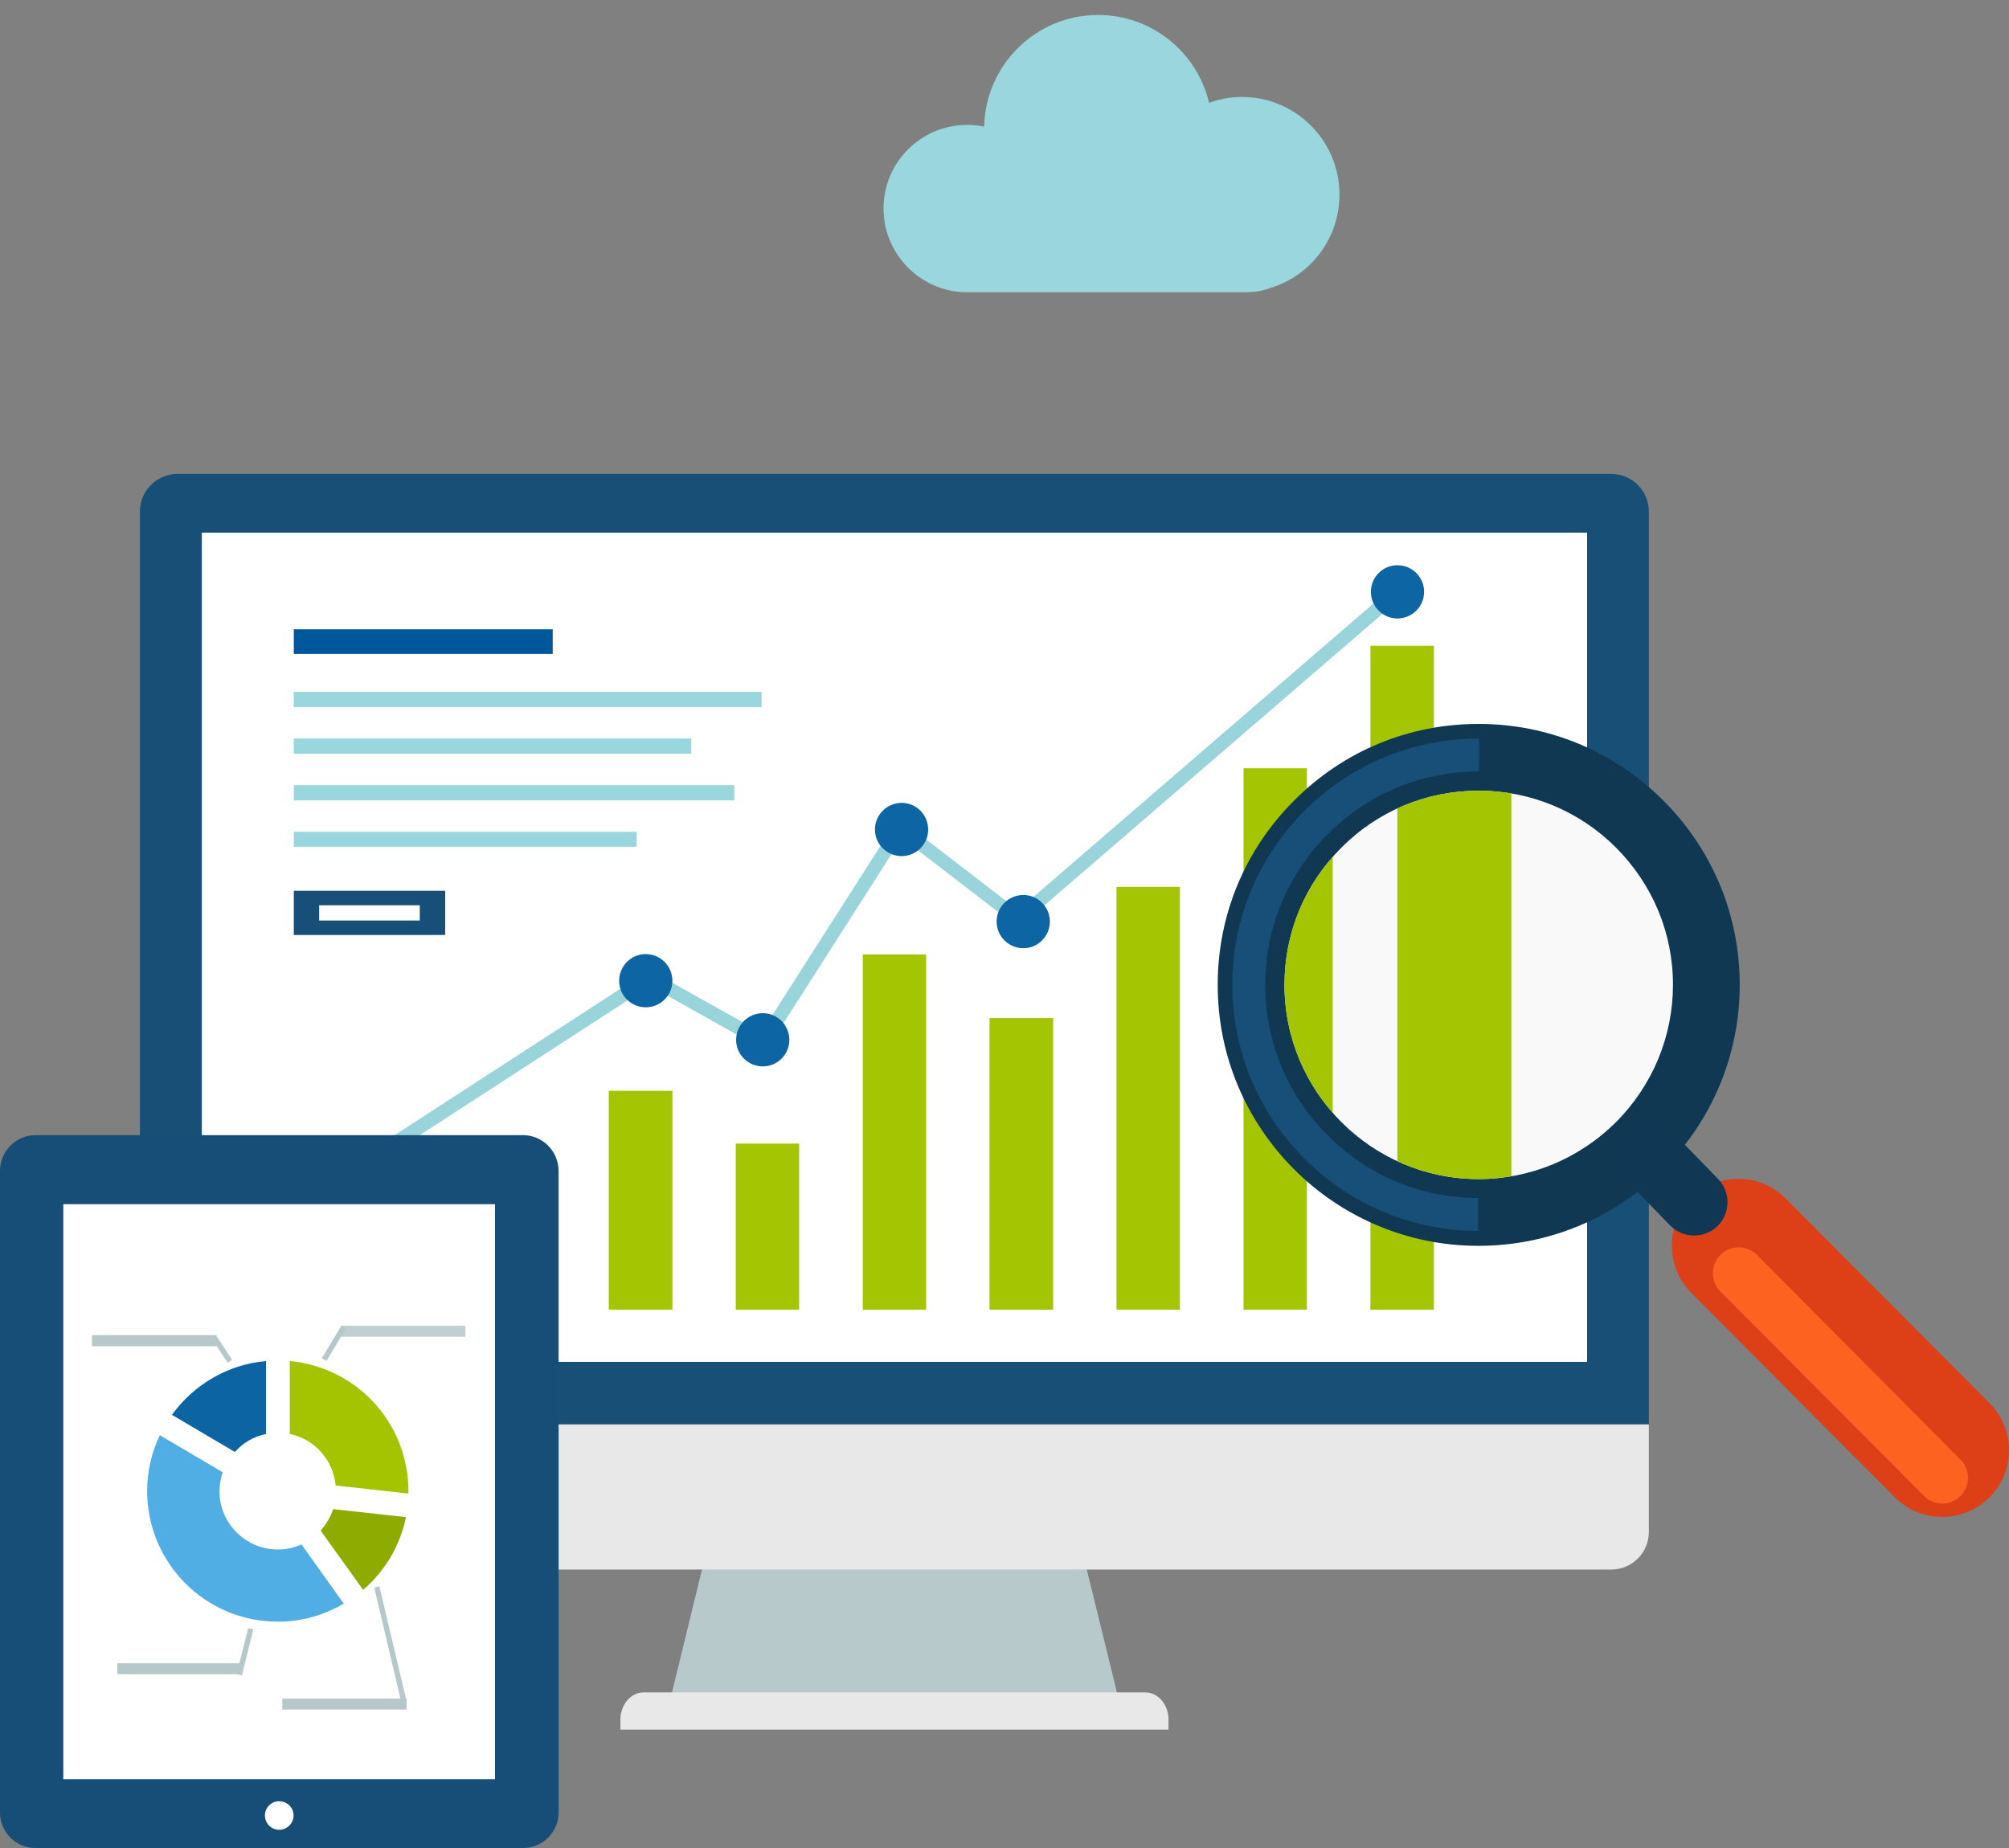
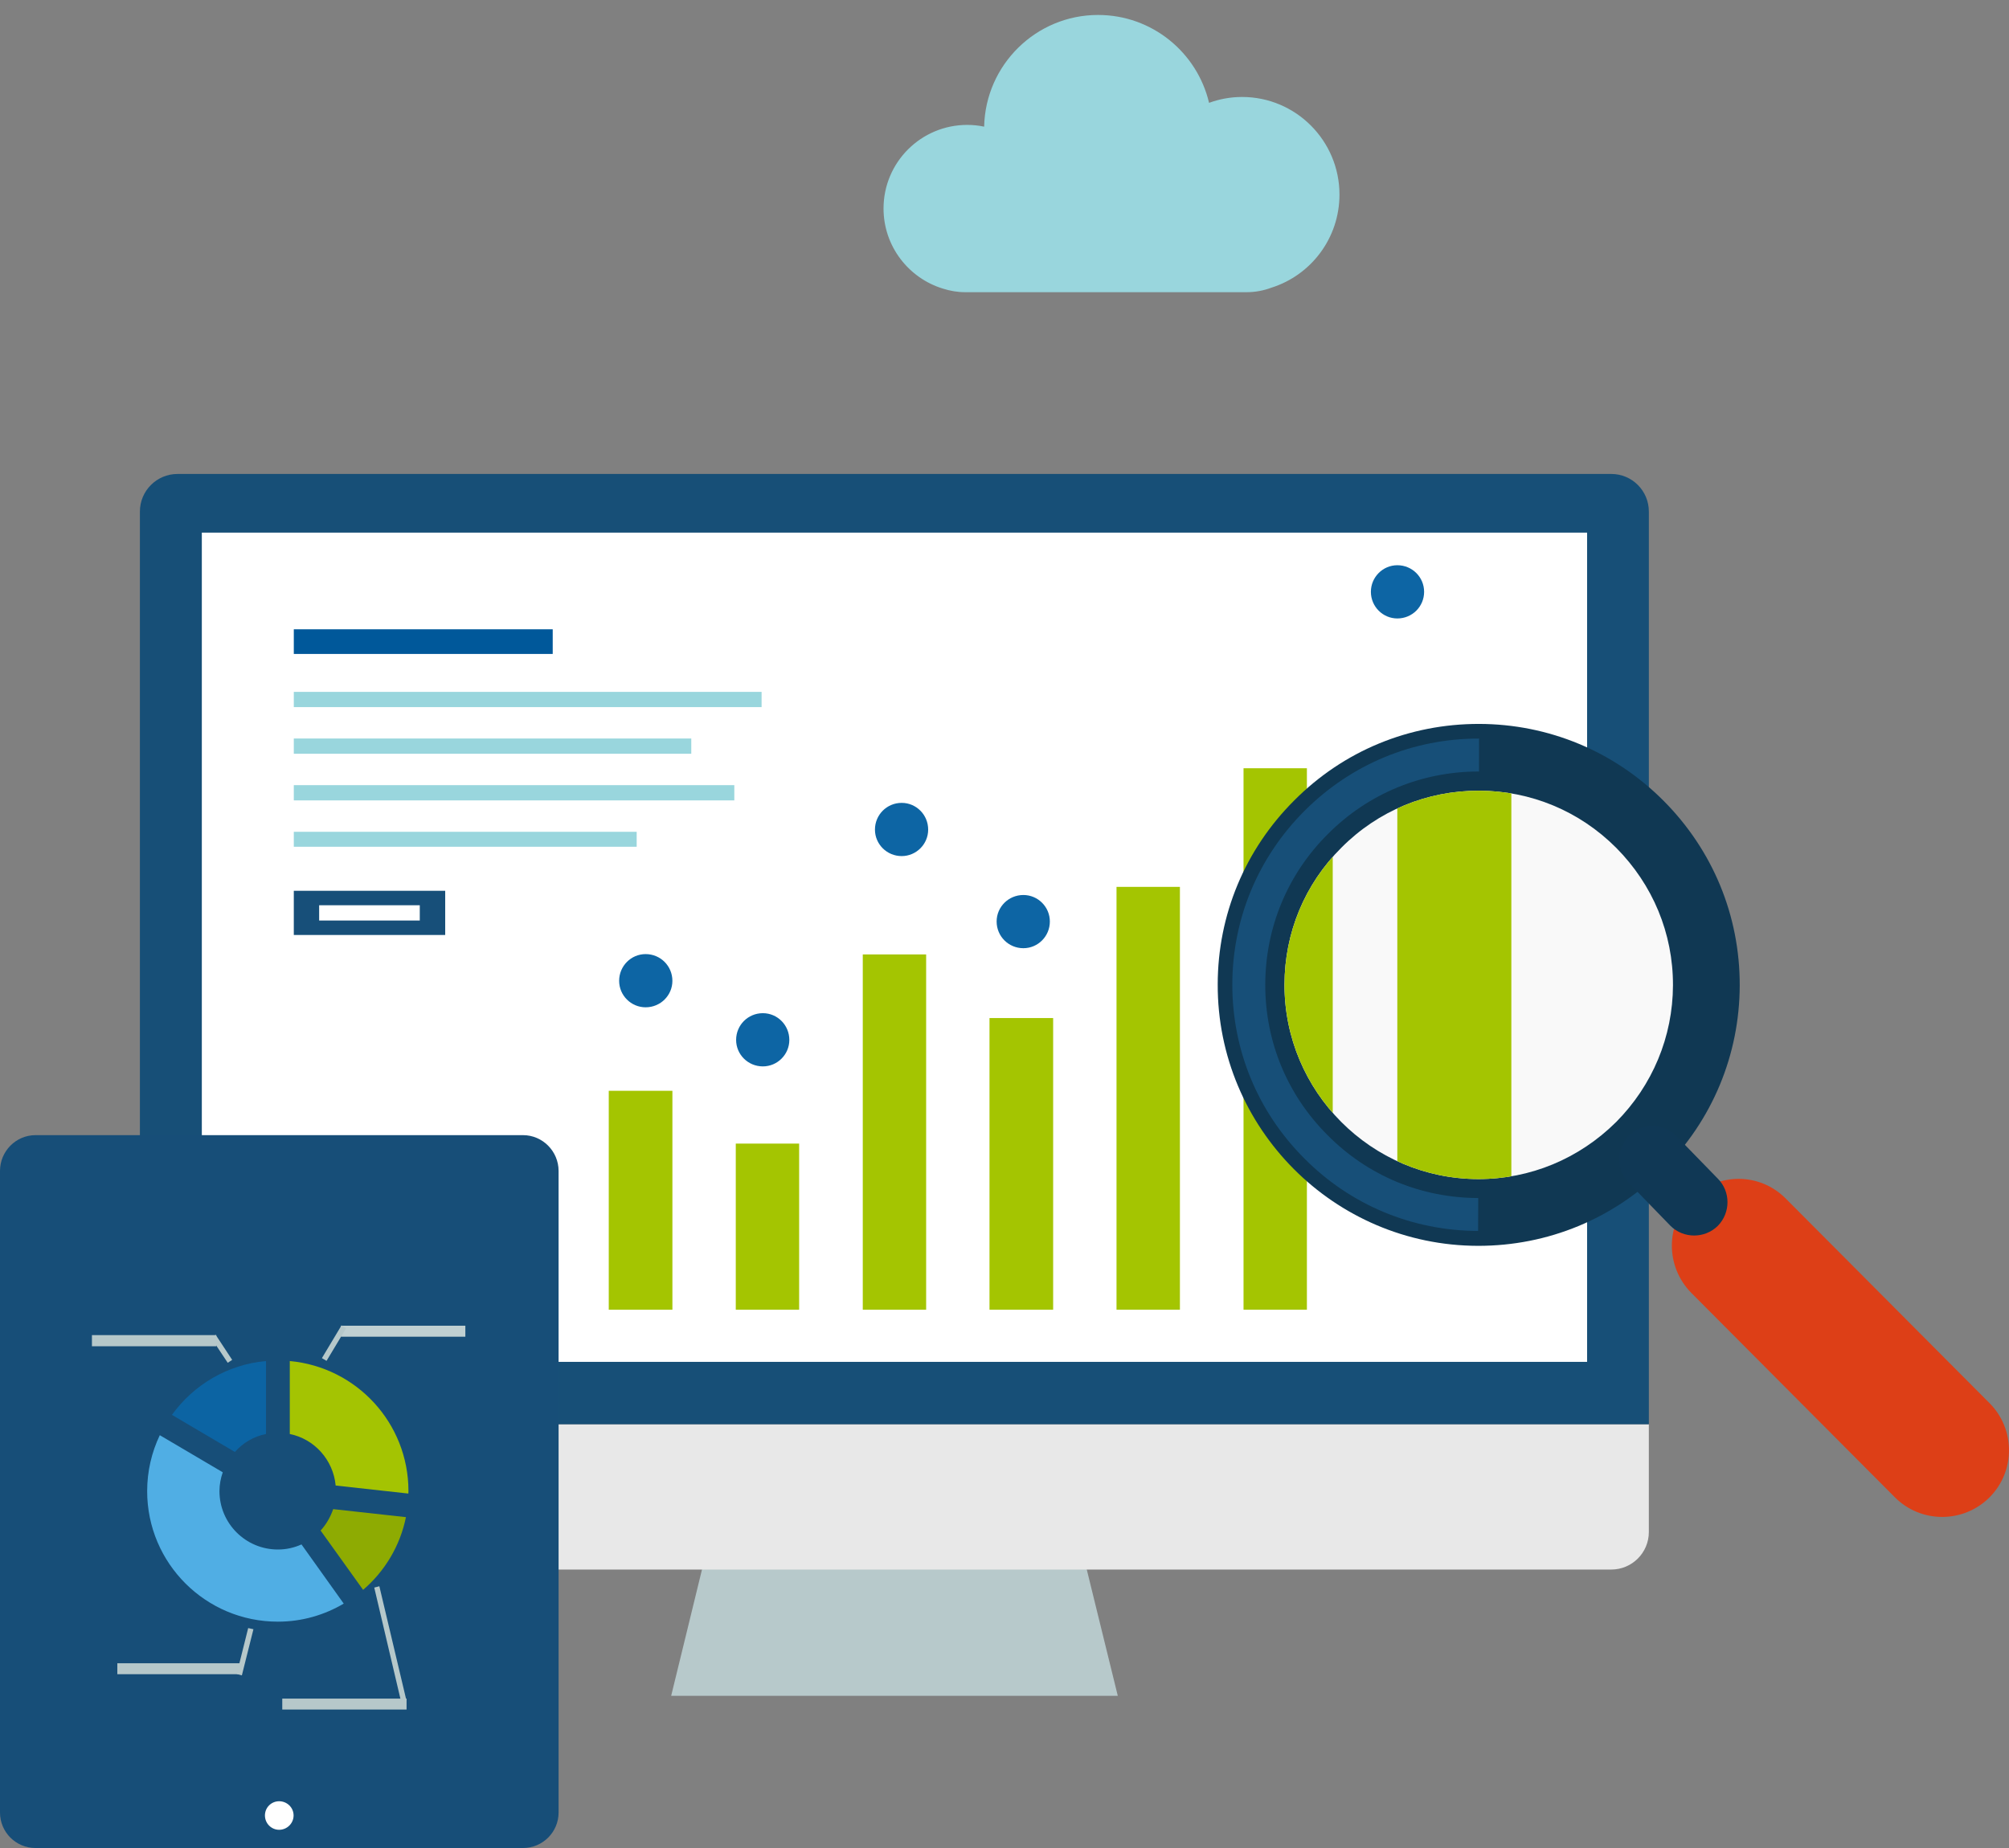
<svg xmlns="http://www.w3.org/2000/svg" xmlns:xlink="http://www.w3.org/1999/xlink" version="1.1" id="Layer_1" x="0px" y="0px" width="242px" height="222.641px" viewBox="10.379 3.34 242 222.641" enable-background="new 10.379 3.34 242 222.641" xml:space="preserve">
  <rect x="10.379" y="3.34" width="242" height="222.641" fill="#808080" stroke="none" />
  <g>
    <g>
      <path fill="#99D6DD" d="M171.729,26.781c0-6.49-5.258-11.759-11.735-11.759c-1.396,0-2.746,0.257-3.974,0.708    c-1.429-6.064-6.859-10.588-13.377-10.588c-7.459,0-13.555,6-13.716,13.457c-0.659-0.139-1.34-0.212-2.032-0.212    c-5.577,0-10.087,4.507-10.087,10.073c0,4.562,3.034,8.399,7.162,9.654c0.85,0.27,1.732,0.428,2.663,0.428h33.934    c1.021,0,2.045-0.197,2.965-0.544C168.289,36.498,171.729,32.042,171.729,26.781z" />
      <g>
        <g>
          <path fill="#B7C9CB" d="M96.975,184.09c-1.917,7.861-3.834,15.706-5.748,23.553c17.932,0,35.866,0,53.798,0      c-1.916-7.847-3.866-15.69-5.783-23.553C125.176,184.09,111.075,184.09,96.975,184.09z" />
-           <path fill="#E8E8E8" d="M148.348,207.232H87.901c-1.519,0-2.788,1.473-2.788,3.257v1.229h66.021v-1.229      C151.135,208.705,149.866,207.232,148.348,207.232z" />
          <path fill="#E8E8E8" d="M27.23,174.928v12.985c0,2.481,2.037,4.521,4.531,4.521h172.705c2.513,0,4.529-2.039,4.529-4.521      v-12.985H27.23z" />
          <path fill="#174F77" d="M208.996,174.928V64.97c0-2.502-2.018-4.529-4.529-4.529H31.762c-2.494,0-4.531,2.026-4.531,4.529      v109.958H208.996L208.996,174.928z" />
          <rect x="34.691" y="67.509" fill="#FFFFFF" width="166.866" height="99.903" />
        </g>
        <g>
          <rect x="53.144" y="150.939" fill="#F28F1D" width="7.633" height="10.188" />
          <rect x="68.443" y="141.76" fill="#F28F1D" width="7.633" height="19.368" />
          <rect x="83.709" y="134.755" fill="#A4C501" width="7.667" height="26.373" />
          <rect x="99.009" y="141.116" fill="#A4C501" width="7.633" height="20.012" />
          <rect x="114.307" y="118.325" fill="#A4C501" width="7.633" height="42.803" />
          <rect x="129.572" y="125.991" fill="#A4C501" width="7.667" height="35.137" />
          <rect x="144.872" y="110.188" fill="#A4C501" width="7.637" height="50.939" />
          <rect x="160.172" y="95.896" fill="#A4C501" width="7.633" height="65.231" />
-           <rect x="175.455" y="81.135" fill="#A4C501" width="7.648" height="79.993" />
        </g>
        <g>
          <rect x="45.77" y="79.155" fill="#00589A" width="31.188" height="2.97" />
          <rect x="45.77" y="86.695" fill="#99D6DD" width="56.348" height="1.835" />
          <rect x="45.77" y="92.313" fill="#99D6DD" width="47.879" height="1.837" />
          <rect x="45.77" y="97.932" fill="#99D6DD" width="53.063" height="1.837" />
          <rect x="45.77" y="103.552" fill="#99D6DD" width="41.303" height="1.802" />
          <path fill="#174F79" d="M45.77,110.662v5.318h18.237v-5.318H45.77z M60.945,114.238H48.824v-1.836h12.121V114.238z" />
        </g>
      </g>
      <g>
-         <path fill="#9AD4DB" d="M45.085,150.204c-0.267,0-0.537-0.113-0.693-0.354c-0.245-0.396-0.152-0.897,0.241-1.144l43.557-28.243     c0.253-0.143,0.603-0.148,0.861-0.023l13.02,7.3l16.032-25.095c0.105-0.2,0.31-0.347,0.539-0.383     c0.226-0.035,0.461,0.015,0.651,0.17l13.716,10.563l45.165-38.979c0.344-0.292,0.875-0.26,1.161,0.085     c0.289,0.347,0.256,0.869-0.079,1.164l-45.693,39.408c-0.287,0.252-0.727,0.262-1.023,0.024l-13.527-10.411l-15.975,25.009     c-0.233,0.349-0.715,0.485-1.105,0.269l-13.265-7.449l-43.13,27.979C45.383,150.168,45.232,150.204,45.085,150.204     L45.085,150.204z" />
-       </g>
+         </g>
      <path fill="#DD3F18" d="M49.43,149.027c0,1.787-1.435,3.223-3.189,3.223c-1.788,0-3.222-1.436-3.222-3.223    c0-1.756,1.434-3.188,3.222-3.188C47.995,145.839,49.43,147.271,49.43,149.027z" />
      <path fill="#0D65A4" d="M91.374,121.508c0,1.756-1.435,3.188-3.224,3.188c-1.754,0-3.191-1.432-3.191-3.188    c0-1.789,1.438-3.222,3.191-3.222C89.939,118.286,91.374,119.719,91.374,121.508z" />
      <path fill="#0D65A4" d="M105.46,128.627c0,1.754-1.434,3.188-3.189,3.188c-1.787,0-3.221-1.434-3.221-3.188    c0-1.79,1.434-3.223,3.221-3.223C104.026,125.404,105.46,126.837,105.46,128.627z" />
      <path fill="#0D65A4" d="M122.185,103.289c0,1.755-1.435,3.189-3.19,3.189c-1.787,0-3.221-1.435-3.221-3.189    c0-1.788,1.434-3.222,3.221-3.222C120.75,100.067,122.185,101.501,122.185,103.289z" />
      <path fill="#0D65A4" d="M136.842,114.359c0,1.783-1.434,3.217-3.188,3.217c-1.788,0-3.223-1.434-3.223-3.217    c0-1.761,1.435-3.193,3.223-3.193C135.408,111.166,136.842,112.599,136.842,114.359z" />
      <path fill="#0D65A4" d="M181.925,74.641c0,1.775-1.434,3.208-3.224,3.208c-1.753,0-3.188-1.433-3.188-3.208    c0-1.769,1.436-3.205,3.188-3.205C180.491,71.436,181.925,72.873,181.925,74.641z" />
      <g>
        <path fill="#DD3F17" d="M250.023,183.745c-0.004,0.004-0.008,0.008-0.012,0.012c-3.148,3.124-8.248,3.115-11.373-0.022     l-24.533-24.637c-3.119-3.168-3.115-8.232,0.012-11.356c0.004-0.007,0.008-0.009,0.012-0.015     c3.16-3.158,8.243-3.148,11.369,0.023l24.537,24.636C253.166,175.52,253.158,180.62,250.023,183.745L250.023,183.745z" />
-         <path fill="#FD6220" d="M246.516,183.586c-1.203,1.213-3.168,1.204-4.382-0.021l-24.526-24.638     c-1.205-1.208-1.203-3.169,0.004-4.407c1.219-1.213,3.185-1.209,4.414,0.004l24.517,24.668c1.201,1.209,1.199,3.17-0.002,4.379     L246.516,183.586z" />
        <path fill="#103853" d="M210.73,144.211h-0.002c-5.967,5.955-13.888,9.234-22.311,9.223     c-17.327-0.027-31.413-14.164-31.355-31.518c0.012-8.354,3.285-16.218,9.217-22.143c5.953-5.984,13.847-9.229,22.271-9.218     c8.367,0.014,16.278,3.303,22.209,9.251c5.931,5.95,9.198,13.835,9.183,22.237C219.925,130.393,216.652,138.285,210.73,144.211     L210.73,144.211z" />
        <g>
          <path fill="#174F78" d="M188.428,151.637c-7.902-0.012-15.354-3.107-20.934-8.734c-5.608-5.61-8.684-13.058-8.672-20.983      c0.015-7.881,3.101-15.294,8.705-20.899c5.617-5.616,13.041-8.7,20.97-8.7c0.017,0,0.03,0,0.047,0l-0.006,3.966      c-0.015,0-0.027,0-0.041,0c-6.854,0-13.324,2.664-18.166,7.538c-4.863,4.831-7.529,11.294-7.541,18.135      c-0.011,6.854,2.646,13.298,7.512,18.146c4.833,4.883,11.274,7.557,18.142,7.567L188.428,151.637L188.428,151.637z" />
        </g>
        <g>
          <path fill="none" d="M208.064,141.534" />
        </g>
        <path fill="#F9F9F9" d="M171.966,105.458c-4.425,4.393-6.851,10.259-6.86,16.504c-0.021,12.879,10.444,23.408,23.344,23.429     c6.255,0.008,12.148-2.451,16.596-6.865h0.002c4.389-4.422,6.838-10.284,6.854-16.492c0.012-6.257-2.43-12.106-6.834-16.549     c-4.43-4.441-10.307-6.875-16.529-6.885C182.266,98.589,176.381,101.015,171.966,105.458L171.966,105.458z" />
        <g>
          <path fill="#103855" d="M217.297,151.035c-1.579,1.545-4.134,1.542-5.697-0.012l-5.02-5.176      c-1.545-1.582-1.543-4.132,0.004-5.678c0.002-0.002,0.004-0.003,0.008-0.007c1.583-1.579,4.139-1.576,5.684,0.011l5.037,5.176      c1.545,1.549,1.541,4.101-0.01,5.678C217.303,151.027,217.297,151.033,217.297,151.035z" />
        </g>
        <g>
          <g>
            <defs>
              <path id="SVGID_1_" d="M171.966,105.458c-4.425,4.393-6.851,10.259-6.86,16.504c-0.021,12.879,10.444,23.408,23.344,23.429        c6.255,0.008,12.148-2.451,16.596-6.865h0.002c4.389-4.422,6.838-10.284,6.854-16.492c0.012-6.257-2.43-12.106-6.834-16.549        c-4.43-4.441-10.307-6.875-16.529-6.885C182.266,98.589,176.381,101.015,171.966,105.458L171.966,105.458z" />
            </defs>
            <clipPath id="SVGID_2_">
              <use xlink:href="#SVGID_1_" overflow="visible" />
            </clipPath>
            <g clip-path="url(#SVGID_2_)">
              <rect x="157.182" y="64.843" fill="#A4C501" width="13.735" height="117.231" />
              <rect x="178.697" y="38.891" fill="#A4C501" width="13.736" height="143.814" />
            </g>
          </g>
        </g>
      </g>
      <g>
        <g>
          <g>
            <path fill="#174E78" d="M73.382,140.098H14.657c-2.367,0-4.278,1.945-4.278,4.312v77.298c0,2.359,1.911,4.273,4.278,4.273       h58.725c2.36,0,4.283-1.914,4.283-4.273v-77.298C77.665,142.043,75.742,140.098,73.382,140.098z" />
            <path fill="#FFFFFF" d="M44.005,223.786c-0.949,0-1.712-0.776-1.712-1.728c0-0.953,0.763-1.711,1.712-1.711       c0.95,0,1.739,0.758,1.739,1.711C45.744,223.01,44.955,223.786,44.005,223.786z" />
-             <rect x="18.002" y="148.416" fill="#FFFFFF" width="52.004" height="69.268" />
          </g>
        </g>
        <g>
          <g>
            <path fill="#8EAB02" d="M50.513,185.154c-0.334,0.965-0.843,1.852-1.516,2.58l5.121,7.145c2.591-2.218,4.453-5.271,5.159-8.758       L50.513,185.154z" />
            <path fill="#A4C402" d="M45.287,176.104c2.963,0.596,5.237,3.123,5.525,6.207l8.755,0.967c0-0.088,0.013-0.204,0.013-0.291       c0-8.219-6.271-14.936-14.293-15.674V176.104z" />
            <path fill="#0C64A3" d="M38.67,178.266c0.977-1.092,2.253-1.865,3.751-2.162v-8.791c-4.667,0.412-8.742,2.894-11.332,6.484       L38.67,178.266z" />
            <path fill="#50AEE4" d="M46.695,189.406c-0.877,0.398-1.832,0.613-2.843,0.613c-3.898,0-7.037-3.162-7.037-7.033       c0-0.801,0.151-1.557,0.397-2.27l-7.585-4.47c-0.975,2.051-1.521,4.337-1.521,6.737c0,8.699,7.052,15.729,15.745,15.729       c2.901,0,5.595-0.797,7.933-2.175L46.695,189.406z" />
          </g>
          <g>
            <rect x="44.38" y="207.982" fill="#B6C8CA" width="14.973" height="1.315" />
            <rect x="24.512" y="203.723" fill="#B6C8CA" width="14.977" height="1.318" />
            <rect x="21.453" y="164.189" fill="#B6C8CA" width="14.977" height="1.344" />
            <g>
              <polygon fill="#B6C8CA" points="39.513,205.184 38.894,205.014 40.275,199.484 40.907,199.623       " />
            </g>
            <g>
              <polygon fill="#B6C8CA" points="37.811,167.523 35.828,164.542 36.367,164.163 38.346,167.173       " />
            </g>
            <rect x="51.458" y="163.057" fill="#C0D0D2" width="14.976" height="1.325" />
            <g>
              <polygon fill="#B6C8CA" points="49.713,167.291 49.155,166.962 51.513,163.023 52.064,163.379       " />
            </g>
            <g>
              <polygon fill="#B6C8CA" points="58.691,208.329 55.461,194.607 56.075,194.445 59.332,208.184       " />
            </g>
          </g>
        </g>
      </g>
    </g>
  </g>
</svg>